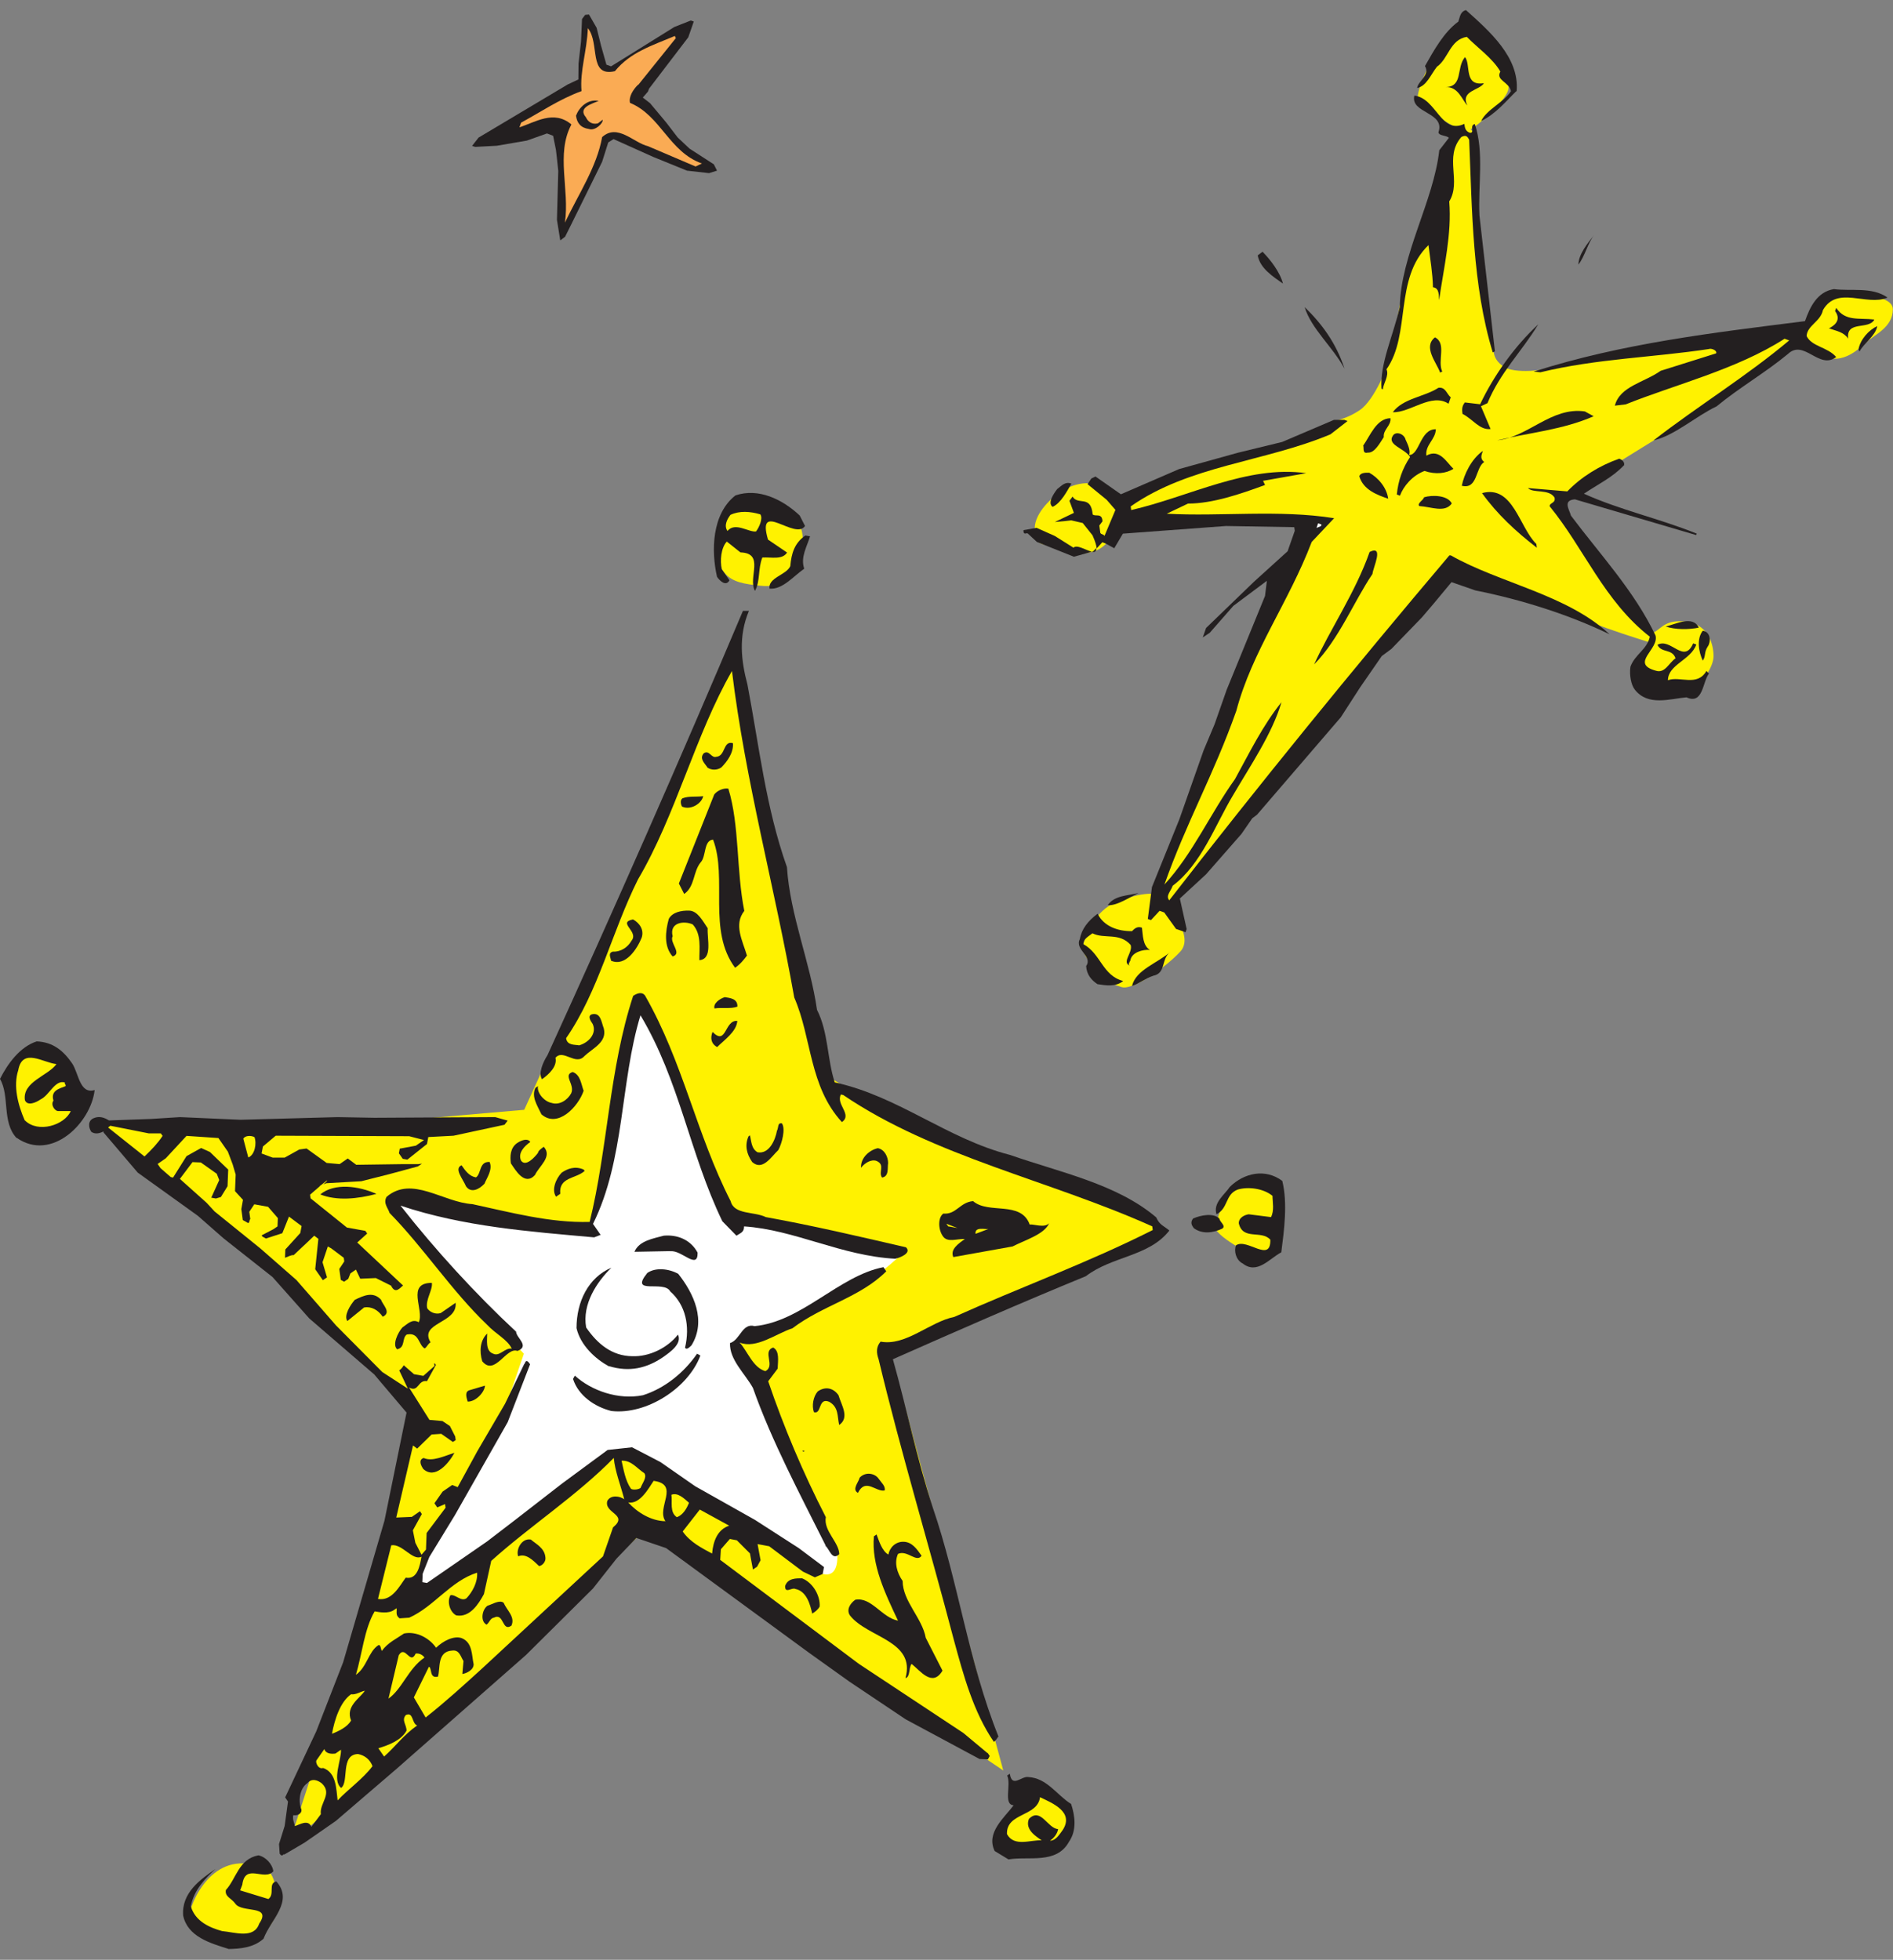
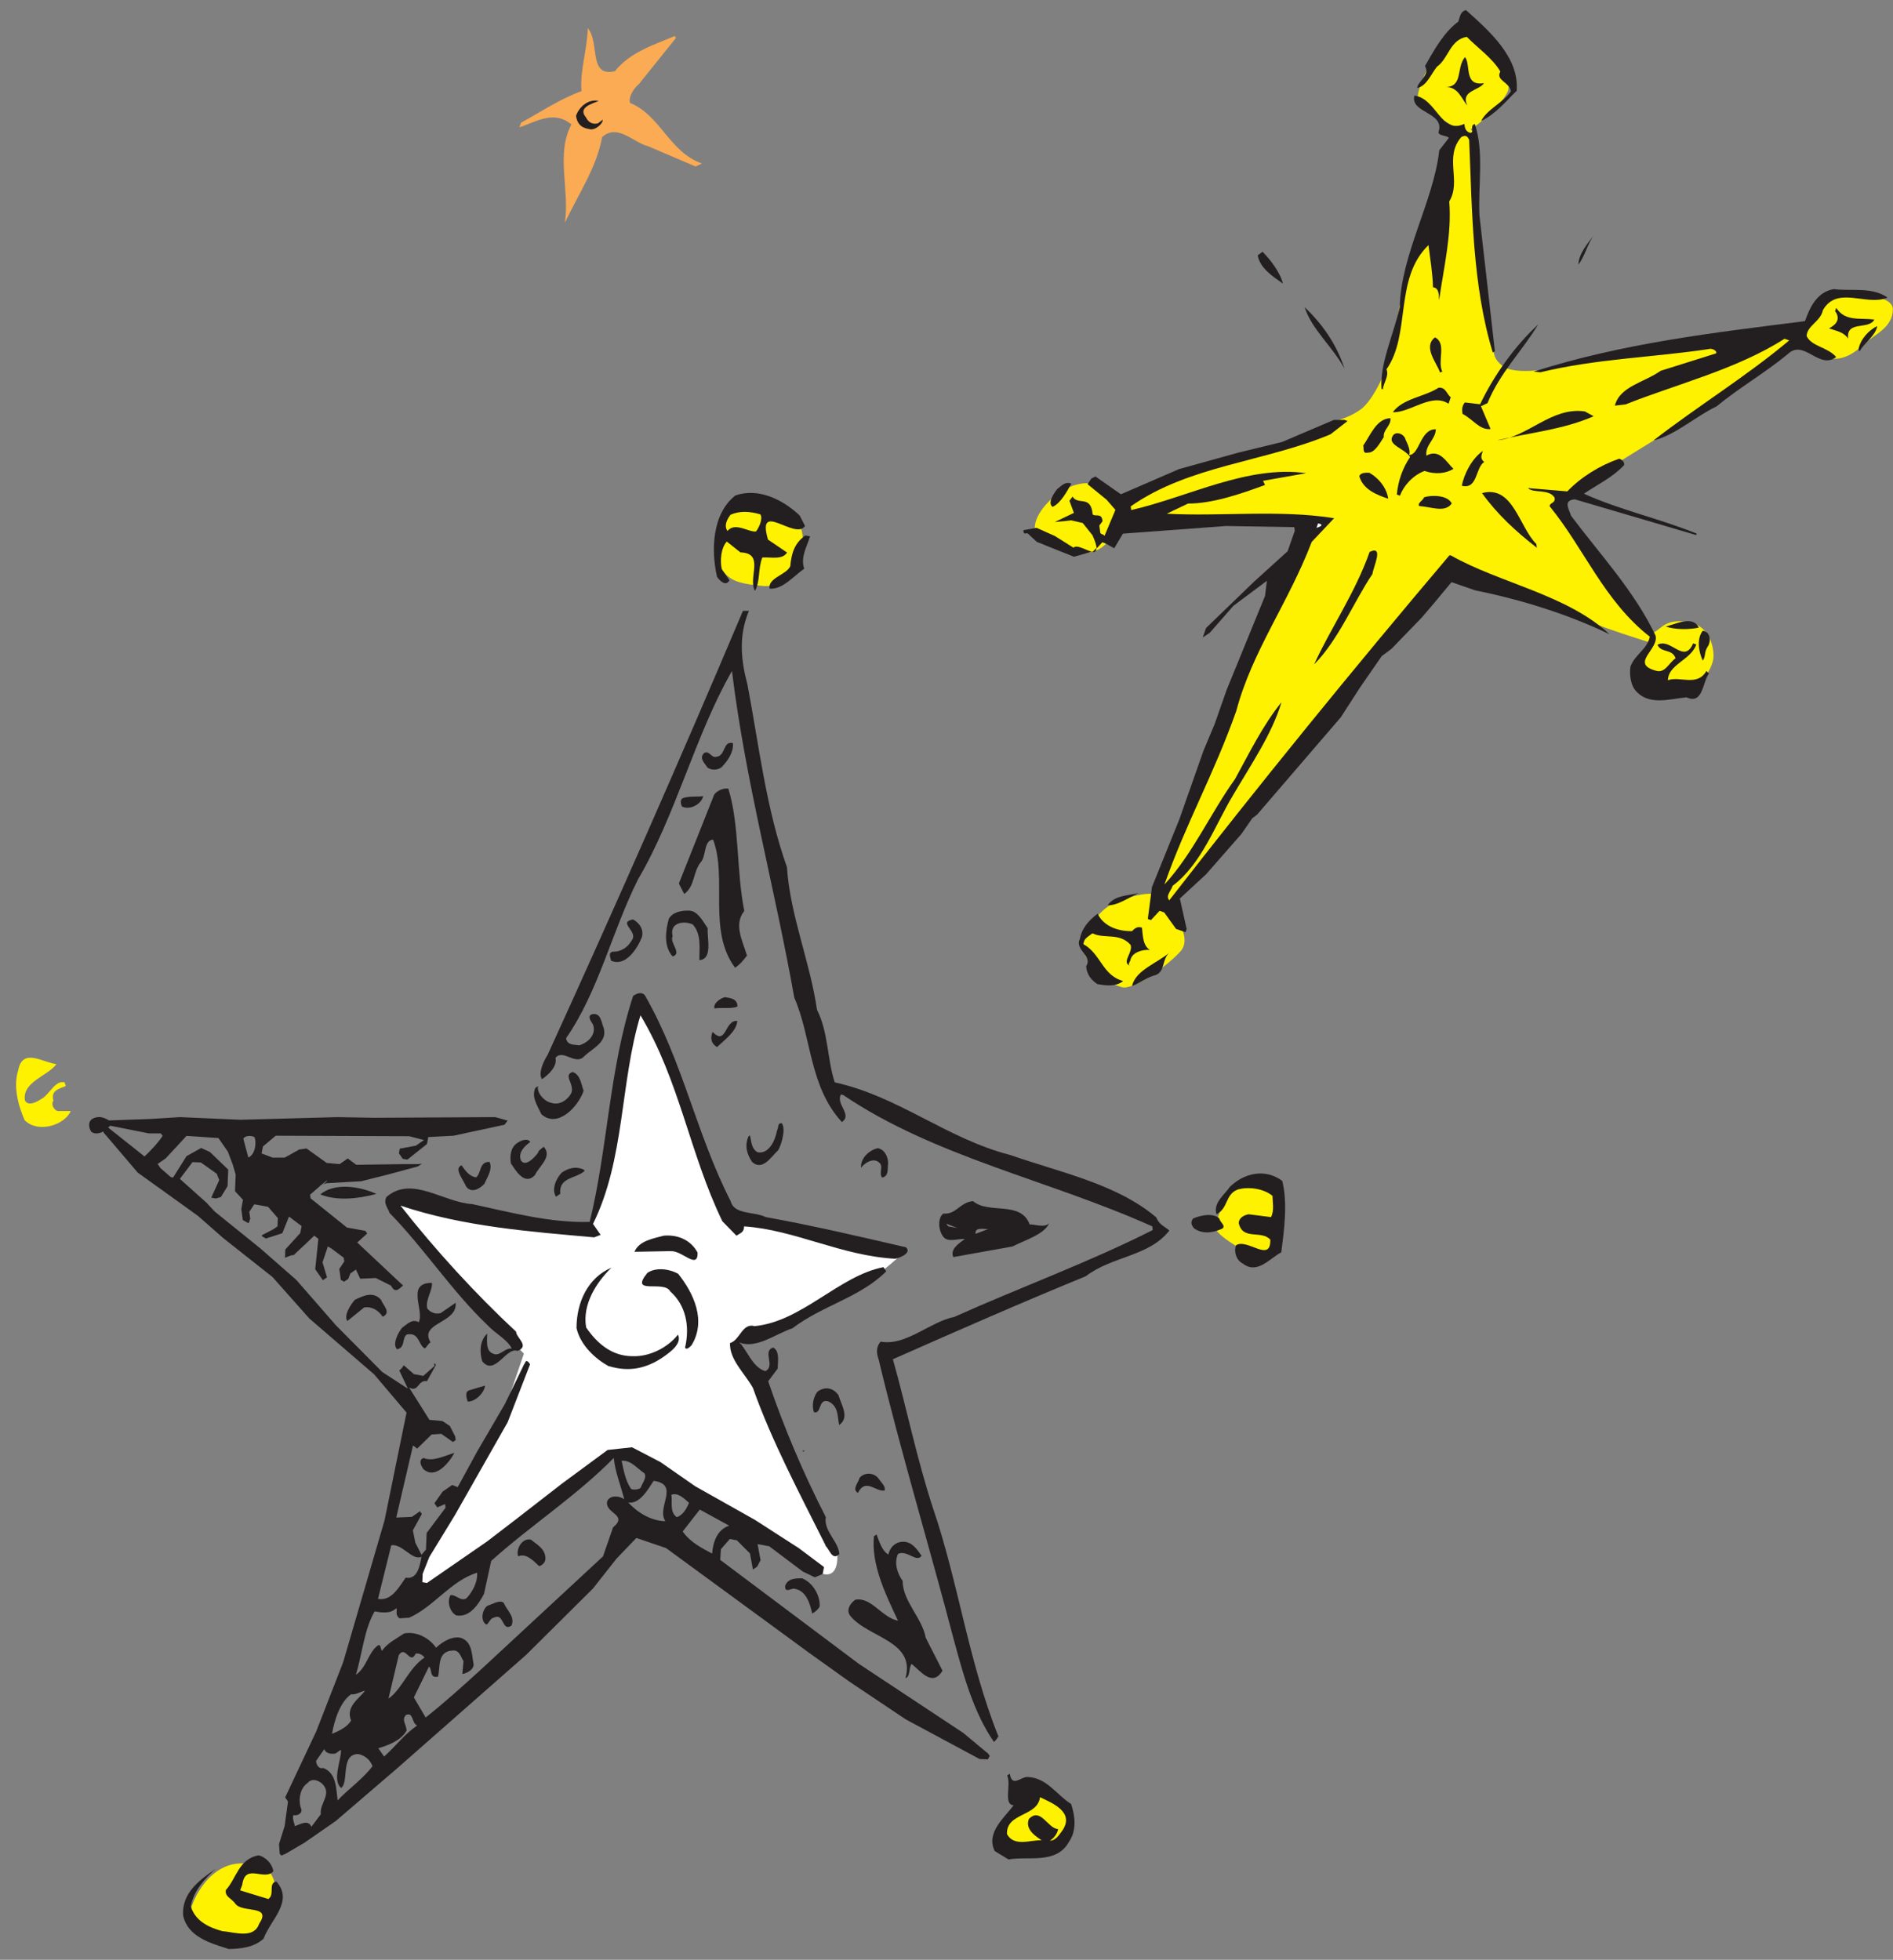
<svg xmlns="http://www.w3.org/2000/svg" width="114" height="118" viewBox="0 0 114 118" fill="none">
  <rect x="0" y="0" width="114" height="118" fill="#808080" stroke="none" />
  <g clip-path="url(#clip0_2_17701)">
    <path d="M45.988 29.938C45.988 29.938 48.078 30.927 48.298 32.028C48.518 33.127 47.968 34.447 47.308 34.898C46.648 35.337 46.318 35.337 45.438 35.227C44.558 35.117 43.908 34.968 43.468 34.267C43.018 33.568 43.128 32.688 43.238 32.138C43.348 31.587 43.898 29.938 45.998 29.938H45.988Z" fill="#FFF200" />
    <path d="M12.38 116.337C12.38 116.337 11.5 116.117 11.39 115.567C11.28 115.017 12.49 111.707 15.14 112.257C15.9 112.417 16.68 112.367 16.68 114.797C16.68 115.597 15.91 116.557 15.36 116.667C14.81 116.777 12.83 116.667 12.38 116.337Z" fill="#FFF200" />
    <path d="M73.21 73.802C73.21 73.802 73.871 70.932 75.081 71.162C76.29 71.382 77.171 71.822 77.171 71.822C77.171 71.822 77.371 74.862 76.841 75.022C76.311 75.172 75.63 75.682 75.63 75.682C75.63 75.682 72.981 74.362 73.201 73.812L73.21 73.802Z" fill="#FFF200" />
-     <path d="M31.569 66.822L44.199 39.172L49.839 64.782L51.709 65.972L55.639 68.022L67.929 72.632L69.979 73.992L53.589 81.332L60.419 106.602L38.909 92.092L25.769 103.872L17.399 111.042L22.179 96.362L24.909 85.262L16.719 76.552L5.789 67.682L17.739 68.022L31.569 66.822Z" fill="#FFF200" />
    <path d="M36.289 71.487C36.509 70.608 36.839 67.627 36.949 67.297C37.059 66.968 37.169 63.987 37.499 63.328C37.829 62.667 38.489 60.688 38.489 60.688C38.489 60.688 40.249 62.998 40.579 63.998C40.909 64.987 41.899 68.297 42.009 68.847C42.119 69.397 44.219 73.368 44.219 73.368C44.219 73.368 46.419 73.808 47.089 73.918C47.749 74.028 52.709 75.347 53.589 75.347H54.469C54.469 75.347 53.039 76.778 52.159 77.108C51.279 77.438 47.309 79.757 46.759 79.868C46.209 79.978 45.109 80.418 45.109 80.418L44.339 81.078C44.339 81.078 45.669 83.347 45.989 84.157C46.429 85.257 50.399 93.308 50.399 93.308C50.399 93.308 50.729 95.397 49.189 94.627C48.769 94.418 47.539 93.088 46.429 92.537C45.329 91.987 42.019 90.218 41.579 89.778C41.139 89.338 38.929 88.237 38.379 87.797C37.829 87.358 37.279 87.578 36.839 87.688C36.399 87.797 34.529 89.228 33.529 89.998C32.539 90.767 26.259 95.507 26.259 95.507L24.719 96.168L26.259 91.978L30.119 85.698L31.549 81.507C31.549 81.507 31.219 81.177 30.889 80.737C30.559 80.297 26.919 76.438 26.589 76.108C26.259 75.778 23.609 72.698 23.609 72.698L24.049 72.147C24.049 72.147 26.799 72.368 27.249 72.808C27.689 73.248 29.009 73.028 29.559 73.248C30.109 73.468 32.649 73.688 33.859 73.797C35.069 73.907 35.399 73.907 35.399 73.907L36.279 71.487H36.289Z" fill="white" />
    <path d="M17.663 75.562L17.523 75.692C17.523 75.692 17.643 75.603 17.663 75.562Z" fill="#231F20" />
    <path d="M19.25 71.348C19.25 71.348 19.35 71.338 19.45 71.258L19.29 71.318C19.29 71.318 19.26 71.338 19.25 71.348Z" fill="#231F20" />
    <path d="M59.894 111.437C59.374 110.337 60.474 109.457 61.044 108.697C60.404 108.657 60.914 107.457 60.654 106.907L60.814 106.797C60.944 107.677 61.514 106.927 61.924 106.997C63.064 107.057 63.664 108.107 64.504 108.617C64.734 109.307 64.864 110.197 64.374 110.897C63.624 112.267 61.924 111.747 60.734 111.957L59.894 111.447V111.437Z" fill="#231F20" />
    <path d="M59.861 104.891C58.611 103.081 58.011 100.821 57.451 98.771C55.971 93.111 54.261 87.481 52.911 81.841C52.771 81.451 52.761 81.091 53.031 80.781C54.561 81.061 55.981 79.591 57.471 79.291C61.461 77.501 65.541 76.021 69.421 74.061L69.391 73.841C63.211 71.061 56.281 69.661 50.781 65.931L50.641 65.901C50.321 66.491 51.351 67.111 50.701 67.561C48.721 65.401 48.891 62.491 47.831 60.061C46.661 53.451 44.881 47.021 44.081 40.401C41.871 44.241 40.711 49.061 38.421 52.951C36.841 56.111 36.041 59.701 34.091 62.511C34.151 62.951 34.601 62.891 34.881 62.941C35.491 62.761 35.951 62.201 35.691 61.651C35.581 61.491 35.351 61.161 35.651 61.071C36.181 60.951 36.211 61.531 36.361 61.921C36.571 62.751 35.711 63.101 35.201 63.581C34.661 64.201 33.921 63.131 33.451 63.691C33.571 64.211 33.051 64.691 32.641 64.981C32.411 64.651 32.681 63.981 32.971 63.531C37.031 54.641 40.961 45.721 44.741 36.781H45.101C44.461 38.311 44.631 39.781 45.011 41.211C45.711 44.861 46.111 48.601 47.391 52.211C47.581 55.121 48.791 57.931 49.201 60.801C49.891 62.151 49.811 63.791 50.271 65.171C54.141 66.021 56.991 68.551 60.831 69.541C63.871 70.601 67.271 71.291 69.631 73.301C69.831 73.771 70.111 73.821 70.421 74.091C69.201 75.661 66.981 75.621 65.391 76.841C61.511 78.431 57.681 80.111 53.771 81.841C54.601 84.791 55.201 87.781 56.171 90.761C57.721 95.281 58.301 99.991 60.131 104.561C60.051 104.621 60.021 104.761 59.861 104.871V104.891Z" fill="#231F20" />
    <path d="M54.899 100.181C54.709 100.431 54.829 100.961 54.529 101.041C55.159 98.781 52.239 98.611 51.189 97.271C50.959 96.941 51.179 96.551 51.509 96.321C52.479 96.141 53.109 97.401 54.079 97.581C53.299 95.931 52.469 94.201 52.629 92.501L52.789 92.391C52.939 92.781 53.109 93.381 53.499 93.601C53.579 93.181 53.929 92.811 54.429 92.831C54.929 92.851 55.209 93.261 55.499 93.671C55.199 94.121 54.629 93.301 54.079 93.561C53.839 94.091 54.019 94.701 54.359 95.191C54.359 96.411 55.539 97.421 55.749 98.611L56.759 100.591C56.139 101.631 55.399 100.561 54.889 100.181H54.899Z" fill="#231F20" />
    <path d="M48.912 97.151C48.792 96.621 48.582 95.801 47.892 95.671C47.692 95.561 47.262 95.991 47.282 95.491C47.442 95.021 47.942 95.031 48.302 95.031C48.972 95.301 49.402 96.091 49.362 96.731C49.252 96.931 49.092 97.041 48.922 97.151H48.912Z" fill="#231F20" />
    <path d="M74.812 76.063C74.422 75.843 74.302 75.323 74.432 74.983C75.092 74.523 76.532 76.083 76.502 74.643C75.962 74.043 74.842 74.703 74.602 73.653C74.602 73.293 74.982 73.143 75.202 73.113L76.542 73.283C76.752 72.893 76.632 72.363 76.632 72.003C76.072 71.543 75.152 71.443 74.542 71.623C73.772 71.913 73.982 72.743 73.262 73.113C73.032 72.423 73.772 71.913 74.062 71.463C74.932 70.613 76.202 70.343 77.222 71.103C77.552 72.453 77.332 74.073 77.162 75.403C76.452 75.773 75.692 76.783 74.812 76.053V76.063Z" fill="#231F20" />
    <path d="M49.722 93.057C48.142 89.897 46.482 86.787 45.342 83.567C44.852 82.687 43.922 81.867 43.962 80.867C44.572 80.687 44.692 79.637 45.442 79.847C48.292 79.577 50.522 76.817 53.202 76.297L53.372 76.547C51.792 78.127 49.552 78.587 47.722 79.977C46.732 80.297 45.552 81.237 44.542 80.837C45.022 81.357 45.342 82.347 46.092 82.557C46.722 82.237 45.882 81.367 46.562 81.137C46.952 81.347 46.852 81.907 46.832 82.407L46.262 83.167C47.202 85.927 48.352 88.657 49.732 91.347C49.582 92.177 50.532 92.857 50.542 93.577C50.102 93.997 49.952 93.257 49.702 93.067L49.722 93.057Z" fill="#231F20" />
    <path d="M13.751 117.341C12.661 117.001 11.301 116.611 11.031 115.341C10.921 113.961 12.071 113.161 12.981 112.531C12.381 113.071 11.671 113.801 11.491 114.781C11.761 115.691 12.621 116.061 13.371 116.271C14.151 116.341 15.291 116.761 15.611 115.821C16.391 114.671 14.571 115.201 14.171 114.621C13.941 114.291 13.531 114.211 13.601 113.801C14.231 113.121 14.371 111.931 15.561 111.711C15.981 111.791 16.401 112.221 16.461 112.671C15.921 113.291 14.761 112.141 14.591 113.481L14.461 113.821L16.161 114.341C16.571 114.051 16.121 113.401 16.641 113.281C17.711 114.481 16.291 115.591 15.871 116.731C15.271 117.271 14.471 117.341 13.741 117.351L13.751 117.341Z" fill="#231F20" />
    <path d="M51.67 89.89C51.28 89.68 51.71 89.25 51.77 88.97C52.12 88.6 52.68 88.7 52.91 89.03C53.08 89.28 53.33 89.47 53.28 89.74C52.76 89.86 52.13 88.96 51.67 89.88V89.89Z" fill="#231F20" />
    <path d="M71.89 73.946C71.78 73.786 71.66 73.616 71.85 73.366C72.32 73.166 73.06 73.016 73.43 73.366C73.46 73.586 73.85 73.806 73.61 73.976C73.06 74.236 72.4 74.326 71.89 73.946Z" fill="#231F20" />
    <path d="M48.32 87.336L48.46 87.356L48.38 87.416L48.32 87.336Z" fill="#231F20" />
    <path d="M50.536 85.799C50.416 85.269 50.516 84.719 49.926 84.398C49.256 84.129 49.496 85.178 49.016 85.028C48.876 84.638 48.976 84.088 49.246 83.778C49.736 83.439 50.216 83.599 50.496 84.008C50.676 84.618 51.186 85.359 50.526 85.808L50.536 85.799Z" fill="#231F20" />
    <path d="M29.739 97.402C29.519 97.432 29.469 97.712 29.299 97.822C28.909 97.612 29.029 96.912 29.359 96.682C29.659 96.592 30.079 96.312 30.329 96.502C30.529 96.972 31.039 97.352 30.799 97.882C30.219 98.282 30.369 97.082 29.739 97.402Z" fill="#231F20" />
    <path d="M31.207 93.707C31.057 93.317 31.407 92.597 31.967 92.697C32.277 92.967 32.807 93.207 32.847 93.787C32.877 94.007 32.687 94.257 32.467 94.297C32.097 93.947 31.677 93.507 31.207 93.707Z" fill="#231F20" />
    <path d="M53.941 75.792C50.66 75.622 47.861 74.042 44.81 73.842C44.81 74.202 44.6 74.232 44.35 74.402L43.501 73.532C41.52 69.432 40.941 65.092 38.571 61.132C37.34 65.152 37.641 69.802 35.711 73.692L36.17 74.352L35.781 74.502C31.89 74.152 27.921 73.862 24.12 72.592C26.221 75.272 28.68 77.952 31.081 80.182C31.081 80.542 31.93 81.052 31.16 81.342C30.491 81.072 29.8 82.892 29.041 81.962C28.86 81.352 28.91 80.712 29.34 80.292C29.34 80.652 29.221 81.342 29.691 81.502C30.081 81.712 30.401 81.132 30.82 81.202C30.561 80.652 29.831 80.302 29.351 79.782C27.21 77.742 25.52 75.132 23.46 73.032C23.37 72.732 23.061 72.452 23.28 72.062C24.811 70.762 26.671 72.392 28.451 72.502C30.73 72.992 33.13 73.642 35.511 73.572C36.6 69.172 36.681 64.372 38.13 59.962C38.38 59.792 38.681 59.702 38.85 59.952C41.141 63.962 41.931 68.272 44.001 72.322C44.211 73.152 45.401 72.932 46.12 73.282C49.041 73.812 51.8 74.462 54.56 75.102C54.931 75.452 54.16 75.742 53.931 75.782L53.941 75.792Z" fill="#231F20" />
-     <path d="M36.818 84.958C35.788 84.698 34.828 84.018 34.508 83.028L34.618 82.828C35.608 83.728 37.228 84.308 38.718 84.008C40.018 83.598 41.188 82.658 41.978 81.508L42.178 81.618C41.458 83.568 38.938 85.198 36.828 84.958H36.818Z" fill="#231F20" />
    <path d="M41.252 81.156C41.562 79.846 41.292 78.576 40.362 77.756C39.992 77.046 37.872 78.016 38.982 76.646C39.472 76.306 40.252 76.376 40.842 76.696C41.782 77.876 42.552 79.526 41.642 81.006C41.562 81.066 41.372 81.316 41.252 81.146V81.156Z" fill="#231F20" />
    <path d="M36.669 82.268C35.879 81.838 34.959 81.018 34.719 79.968C34.719 78.388 35.419 76.928 36.819 76.328C35.949 77.178 35.049 78.518 35.299 79.928C35.979 80.918 36.859 81.648 38.079 81.658C39.079 81.698 40.179 81.178 40.829 80.358C41.089 80.908 40.349 81.418 39.939 81.708C38.949 82.388 37.899 82.628 36.679 82.258L36.669 82.268Z" fill="#231F20" />
    <path d="M53.114 70.893C52.884 70.563 53.324 70.143 52.794 69.903C52.454 69.773 52.044 70.053 51.854 70.313C51.814 69.733 52.334 69.253 52.864 69.133C53.284 69.213 53.484 69.673 53.484 70.033C53.434 70.313 53.554 70.833 53.114 70.903V70.893Z" fill="#231F20" />
    <path d="M25.477 88.427C25.307 88.177 25.217 87.877 25.517 87.787C26.047 88.027 26.767 87.657 27.367 87.477C27.047 88.067 26.207 89.137 25.467 88.427H25.477Z" fill="#231F20" />
    <path d="M40.371 75.331L38.211 75.371C38.481 74.701 39.361 74.571 39.971 74.401C40.771 74.331 41.581 74.621 42.011 75.421C42.031 76.501 41.041 75.241 40.371 75.341V75.331Z" fill="#231F20" />
    <path d="M28.163 84.39C28.073 84.09 27.983 83.78 28.294 83.7L29.203 83.43C29.203 83.79 28.663 84.41 28.163 84.39Z" fill="#231F20" />
    <path d="M25.223 85.93L25.173 86.21L25.133 85.99L25.223 85.93Z" fill="white" />
    <path d="M45.299 69.968C44.959 69.478 44.839 68.948 45.079 68.418L45.159 68.358C45.249 68.658 45.229 69.158 45.619 69.378C46.319 69.508 46.689 68.638 46.789 68.088C46.899 67.888 46.809 67.588 47.089 67.638C47.319 67.968 47.089 68.858 46.869 69.248C46.429 69.668 45.919 70.518 45.299 69.968Z" fill="#231F20" />
    <path d="M24.508 80.342C24.178 80.572 24.438 81.122 23.918 81.242C23.608 80.972 23.958 80.242 24.228 79.932C24.558 79.702 24.828 79.392 25.218 79.612C25.568 78.882 24.428 77.242 26.008 77.242C26.068 77.682 25.608 78.252 25.728 78.772C25.898 79.022 26.238 79.152 26.538 79.062L27.438 78.442C27.568 79.692 25.208 79.622 25.928 80.822C25.758 80.932 25.738 81.072 25.578 81.192C25.188 80.982 25.258 80.202 24.508 80.352V80.342Z" fill="#231F20" />
    <path d="M33.49 72.061C33.2 71.651 33.47 70.981 33.82 70.611C34.15 70.381 34.62 70.181 35.15 70.421L35.21 70.501C34.69 70.981 33.64 70.861 33.74 71.881L33.49 72.051V72.061Z" fill="#231F20" />
    <path d="M21.929 78.721L20.919 79.541C20.689 79.211 21.099 78.571 21.369 78.261C21.919 78.001 22.469 77.741 22.949 78.261C23.039 78.561 23.599 79.031 23.049 79.281C22.769 78.871 22.369 78.651 21.929 78.721Z" fill="#231F20" />
    <path d="M30.767 70.058C30.707 69.618 30.727 69.118 31.137 68.828C31.387 68.658 31.767 68.508 31.937 68.758C31.607 68.988 31.167 69.408 31.377 69.878C31.657 70.288 32.207 69.668 32.397 69.418C32.417 69.278 32.587 69.168 32.747 69.048C33.287 69.648 32.457 70.218 32.217 70.748C31.597 71.428 31.047 70.458 30.767 70.048V70.058Z" fill="#231F20" />
    <path d="M43.181 63.041C42.791 62.821 42.781 62.461 42.911 62.131C43.761 63.001 43.621 61.401 44.401 61.471C44.361 62.111 43.611 62.621 43.181 63.051V63.041Z" fill="#231F20" />
    <path d="M28.066 71.433C27.866 70.963 27.326 70.362 27.796 70.162C28.026 70.493 28.256 70.823 28.666 70.892C28.996 70.662 28.846 69.922 29.486 69.963C29.686 70.433 29.306 70.933 29.176 71.272C28.826 71.642 28.356 71.843 28.066 71.433Z" fill="#231F20" />
    <path d="M43.028 60.719C42.938 60.419 43.348 60.129 43.648 60.039C43.928 60.089 44.428 60.109 44.408 60.609C44.018 60.759 43.468 60.649 43.028 60.719Z" fill="#231F20" />
    <path d="M32.598 67.077C32.338 66.527 31.998 66.037 32.238 65.507L32.398 65.397C32.318 65.817 32.798 66.337 33.218 66.407C33.688 66.567 34.188 66.227 34.398 65.827C34.638 65.297 33.878 64.727 34.488 64.547C34.958 64.707 34.998 65.287 35.148 65.677C34.828 66.627 33.578 67.977 32.588 67.077H32.598Z" fill="#231F20" />
    <path d="M44.273 58.276C42.593 56.026 43.823 52.876 42.943 50.556C42.363 50.596 42.543 51.566 42.193 51.926C41.733 52.486 41.853 53.376 41.203 53.826L40.883 53.196L43.013 47.836C43.203 47.586 43.593 47.436 43.863 47.486C44.543 49.696 44.333 52.386 44.823 54.846C44.173 55.666 44.713 56.626 44.983 57.536C44.793 57.786 44.603 58.036 44.273 58.266V58.276Z" fill="#231F20" />
    <path d="M19.289 71.917C20.139 71.207 21.609 71.407 22.669 71.887C21.539 72.187 20.289 72.317 19.289 71.917Z" fill="#231F20" />
    <path d="M42.118 57.82C42.108 57.1 42.258 56.26 41.718 55.66C41.188 55.42 40.298 55.54 40.508 56.37C40.298 56.76 41.108 57.41 40.508 57.59C39.968 56.99 40.068 56.07 40.278 55.32C40.498 54.93 41.018 54.81 41.518 54.83C42.018 54.85 42.338 55.48 42.618 55.89C42.578 56.53 42.928 57.74 42.128 57.81L42.118 57.82Z" fill="#231F20" />
    <path d="M36.802 57.859C36.772 57.639 36.602 57.389 36.902 57.299C37.402 57.319 37.812 57.029 38.032 56.639C38.492 56.079 37.152 55.549 38.122 55.359C38.512 55.569 38.802 55.989 38.642 56.459C38.372 57.129 37.672 58.219 36.812 57.849L36.802 57.859Z" fill="#231F20" />
    <path d="M41.078 48.568C41.018 48.487 40.928 48.188 41.098 48.068C41.488 47.917 41.898 47.998 42.348 47.938C42.268 48.358 41.618 48.807 41.078 48.568Z" fill="#231F20" />
    <path d="M42.59 46.189C42.42 45.939 42.11 45.669 42.38 45.359C42.71 45.129 42.83 45.659 43.13 45.569C43.71 45.529 43.53 44.569 44.14 44.749C44.18 45.329 43.8 45.839 43.44 46.209C43.19 46.379 42.83 46.389 42.58 46.199L42.59 46.189Z" fill="#231F20" />
-     <path d="M1 68.523C0.1 67.563 0.6 66.003 0 64.963C0.46 64.043 1.21 63.023 2.21 62.703C3.21 62.743 3.83 63.283 4.34 64.023C4.74 64.603 4.79 65.903 5.7 65.633C5.48 67.603 3.11 69.973 1.01 68.513L1 68.523Z" fill="#231F20" />
    <path d="M63.232 110.831C63.482 110.661 63.672 110.411 63.722 110.131C63.082 110.091 62.672 108.791 61.962 109.521C61.692 110.191 62.482 110.621 62.732 110.811C62.092 110.761 61.072 111.231 60.642 110.431C60.592 109.131 62.482 109.401 62.632 108.211C63.362 108.561 64.702 109.091 64.002 110.181C63.812 110.431 63.602 110.821 63.232 110.831Z" fill="#FFF200" />
    <path d="M1.489 67.459C1.079 66.519 0.789 65.389 1.099 64.439C1.349 63.049 2.619 63.999 3.399 64.069C2.909 64.769 1.339 65.129 1.499 66.239C1.649 66.629 2.199 66.369 2.439 66.199C2.989 65.939 3.309 64.989 3.919 65.179C3.839 65.239 3.979 65.259 3.949 65.399C3.559 65.549 3.039 65.669 3.219 66.269C3.029 66.519 3.309 66.929 3.539 66.899H4.259C3.889 67.749 2.289 68.249 1.499 67.459H1.489Z" fill="#FFF200" />
    <path d="M46.342 35.442C46.242 34.782 47.352 34.622 47.592 34.092C47.662 33.312 47.842 32.702 48.502 32.242L48.782 32.292C48.602 32.902 48.192 33.552 48.432 34.242C47.772 34.702 47.122 35.512 46.342 35.442Z" fill="#231F20" />
    <path d="M45.46 35.569C45.03 34.77 46.08 33.309 44.59 33.26L43.77 32.609C43.42 32.98 43.35 33.76 43.47 34.279L43.93 34.94C43.72 35.33 43.35 34.98 43.18 34.73C42.82 33.15 42.87 30.939 44.29 29.829C45.67 29.36 47.12 30.059 48.16 31.04L48.48 31.669C47.89 32.569 45.54 30.059 46.25 32.489L47.4 33.27C47.1 33.719 46.49 33.539 45.91 33.569C45.64 34.239 45.79 34.989 45.47 35.569H45.46Z" fill="#231F20" />
    <path d="M43.809 31.97C43.579 31.64 43.799 31.25 43.989 31C44.539 30.74 45.179 30.79 45.789 30.97C45.959 31.22 45.719 31.75 45.529 32C45.089 32.06 44.269 31.41 43.809 31.97Z" fill="#FFF200" />
    <path d="M59.453 105.542L58.013 104.342L51.723 100.182L43.373 93.922L43.413 93.282L43.953 92.662L44.373 92.742L45.163 93.532L45.343 94.502L45.593 94.332L45.803 93.942L45.623 92.972L45.903 93.022L46.323 93.102L48.343 94.622L49.073 94.972L49.543 94.772L49.623 94.352L48.103 93.212L45.463 91.512L41.873 89.492L39.773 88.032L38.063 87.142L36.593 87.302L33.853 89.322L31.003 91.532L29.333 92.812L25.713 95.312L25.433 95.262L25.453 94.762L25.853 93.752L27.393 91.232L30.573 85.632L31.923 82.142C31.643 81.732 31.643 82.092 31.563 82.142L30.413 84.522L28.743 87.382L27.563 89.542L27.233 89.412L26.653 89.812L26.163 90.512L26.333 90.762L26.803 90.562L26.833 90.782L25.693 92.302L25.653 93.302L25.383 93.612L25.013 92.892L24.863 92.142L25.403 91.162L25.293 90.992L24.803 91.332L23.863 91.372L24.873 87.032L25.123 87.222L25.993 86.372L26.573 86.332L27.273 86.822L27.443 86.712L27.413 86.492L27.093 85.862L26.643 85.562L25.863 85.492L24.633 83.542C25.223 83.862 25.153 83.062 25.713 83.162L26.253 82.182C26.083 81.932 26.173 82.242 26.173 82.242L25.493 82.842L24.933 82.742L24.313 82.202C24.24 82.335 24.15 82.438 24.043 82.512L24.563 83.612L23.023 82.612L20.233 79.802L17.853 77.072L15.683 75.172L12.923 72.942L12.443 72.422L10.833 70.982L11.593 69.972L12.093 69.992L13.053 70.672L13.203 71.052L12.723 72.112L13.003 72.162L13.303 72.072L13.703 71.422L13.743 70.422L12.643 69.362L12.113 69.122L11.233 69.612L10.423 70.902L10.283 70.872L9.663 70.332L9.493 70.082L9.983 69.742L11.233 68.392L13.153 68.522L13.723 69.342L14.013 70.112L14.193 70.722L14.153 71.722L14.633 72.242L14.533 72.802L14.623 73.462L14.823 73.572C15.073 73.762 14.983 73.462 15.073 73.402L15.013 72.962L15.313 72.512L16.143 72.662L16.733 73.342L16.713 73.842L16.463 74.012L15.753 74.382L15.813 74.462L16.013 74.572L17.003 74.252L17.403 73.252L18.163 73.822L18.083 74.242L17.183 75.232L17.163 75.732C17.613 75.542 17.693 75.542 17.663 75.592L18.483 74.822L18.923 74.402L19.173 74.592L18.983 76.422L19.443 77.082L19.693 76.912L19.423 76.002L19.743 75.052L19.943 75.162L20.703 75.732L20.733 75.952L20.433 76.402L20.523 77.062L20.723 77.172L20.973 77.002L21.103 76.672L21.433 76.442L21.693 76.992L22.633 76.952L23.553 77.412C23.813 77.962 24.113 77.512 24.273 77.402L21.513 74.812L22.113 74.272L22.003 74.112L20.893 73.912L18.703 72.152L18.673 71.932C18.933 71.712 19.123 71.542 19.273 71.412C19.273 71.412 19.273 71.412 19.273 71.392L19.313 71.372C19.933 70.852 19.693 71.132 19.473 71.312L19.653 71.242L21.763 71.122L22.593 70.912L23.423 70.702L25.163 70.232L25.413 70.062L25.193 70.092H24.333L21.453 70.132L20.943 69.752L20.453 70.092L19.673 70.022L18.463 69.152L18.023 69.212L17.143 69.702H16.423L15.753 69.452L15.833 69.032L16.603 68.382L24.643 68.412L25.533 68.642L25.043 68.982L24.073 69.162L24.023 69.442L24.253 69.772L24.533 69.822L25.713 68.882L25.793 68.462L27.313 68.382L30.383 67.722L30.573 67.472L29.823 67.262L22.553 67.302L20.333 67.262L14.483 67.422L10.843 67.262L9.093 67.372L6.563 67.462C6.293 67.292 5.983 67.182 5.653 67.322C5.263 67.472 5.333 67.912 5.503 68.152C5.733 68.302 5.983 68.252 6.233 68.122V68.182L8.293 70.602L11.913 73.202L13.463 74.562L16.413 76.892L18.623 79.382L22.533 82.752L24.483 85.052L23.153 91.562L20.663 100.092L19.043 104.252L17.173 108.222L17.343 108.472L17.143 109.942L16.803 111.032L16.843 111.612C17.013 111.862 17.063 111.582 17.123 111.662L18.333 110.952L20.223 109.642L23.883 106.502L31.673 99.652L35.713 95.642L37.123 93.852L38.323 92.602L40.113 93.212L48.733 99.522L51.153 101.252L54.543 103.522L58.993 105.912L59.493 105.932L59.603 105.732L59.493 105.562L59.453 105.542ZM15.323 68.462C15.473 68.852 15.343 69.542 14.953 69.692L14.653 68.562C14.763 68.362 15.123 68.362 15.313 68.462H15.323ZM6.513 67.882C6.513 67.882 6.603 67.822 6.643 67.782L8.963 68.242H9.683L9.793 68.392C9.493 68.842 9.143 69.212 8.703 69.632L6.503 67.882H6.513ZM38.803 88.702C38.973 88.952 38.703 89.262 38.573 89.592C38.413 89.712 38.053 89.712 37.993 89.632C37.653 89.142 37.553 88.472 37.433 87.952C38.013 87.912 38.353 88.412 38.803 88.702ZM23.573 93.042C24.233 92.942 24.833 93.992 25.383 93.732C25.283 94.292 25.133 95.122 24.433 94.992C24.053 95.502 23.603 96.422 22.763 96.272L23.563 93.042H23.573ZM21.143 102.012C21.423 102.062 21.753 101.832 21.973 101.802C21.673 102.252 20.793 102.742 21.143 103.592C20.933 103.982 20.383 104.242 19.993 104.392C20.143 103.562 20.483 102.472 21.143 102.012ZM19.323 109.232C19.133 109.482 18.943 109.742 18.753 109.992C18.553 109.522 18.053 109.862 17.753 109.952C17.723 109.732 17.603 109.562 17.663 109.292C17.943 109.342 18.193 109.172 18.153 108.952C17.953 108.482 18.023 107.702 18.513 107.362C18.783 107.052 19.123 107.182 19.373 107.372C20.053 108.002 19.223 108.572 19.323 109.232ZM20.333 108.402C20.243 107.742 20.273 106.742 19.463 106.452C19.163 106.542 19.013 106.152 19.043 106.012L19.533 105.312C19.623 105.612 19.983 105.612 20.203 105.582L20.533 105.352C20.573 105.932 19.983 107.192 20.543 107.652C21.033 107.312 20.483 105.632 21.563 105.612C21.983 105.692 22.293 105.962 22.433 106.342C21.863 107.102 20.963 107.732 20.333 108.402ZM23.123 105.752L22.783 105.262C23.393 105.082 24.163 104.792 24.483 104.202C24.483 103.842 24.163 103.572 24.443 103.262C24.913 103.062 24.783 103.762 25.123 103.892C24.303 104.462 23.813 105.162 23.133 105.762L23.123 105.752ZM23.393 102.282L24.013 99.662C24.413 99.012 24.693 100.292 25.033 99.562C25.253 99.532 25.453 99.642 25.563 99.802C24.573 100.482 24.213 101.712 23.383 102.282H23.393ZM36.923 91.952L36.313 93.712L29.053 100.442C27.933 101.462 26.813 102.482 25.633 103.412L24.923 102.202L25.833 100.352C26.033 100.462 25.843 101.072 26.373 100.952C26.533 100.482 26.293 99.432 27.233 99.382C27.673 99.322 27.743 99.762 27.913 100.012L27.843 100.792C28.063 100.762 28.533 100.562 28.523 100.202C28.403 99.682 28.473 98.902 27.803 98.632C27.333 98.472 26.693 98.792 26.263 99.212C25.863 98.632 25.083 98.202 24.333 98.352C23.843 98.692 23.373 98.892 22.993 99.402C22.933 99.322 22.933 98.962 22.763 99.072C22.183 99.472 22.093 100.382 21.433 100.842C21.803 99.612 21.943 98.062 22.563 97.022C22.843 97.072 23.393 97.172 23.723 96.942L23.883 96.832C23.913 97.052 23.803 97.252 24.063 97.442L24.643 97.402C26.133 96.742 27.133 95.192 28.733 94.692C28.773 95.272 28.443 95.862 28.093 96.232C27.763 96.462 27.423 95.972 27.123 96.052C26.913 96.442 27.083 97.052 27.473 97.262C28.303 97.412 28.823 96.572 29.143 95.982L29.583 93.982C31.903 91.892 34.753 90.042 36.963 87.782C37.033 88.582 37.383 89.442 37.593 90.272C37.343 90.082 36.783 89.982 36.573 90.372C36.363 91.122 37.863 91.182 36.933 91.952H36.923ZM40.073 91.592C39.213 91.582 38.373 91.062 37.833 90.462C38.533 90.592 39.063 89.612 39.363 89.162C40.973 89.382 39.503 90.772 40.073 91.592ZM40.763 91.352C40.313 91.052 40.503 90.442 40.433 90.002C40.823 89.852 41.183 90.212 41.493 90.482C41.363 90.812 41.143 91.212 40.763 91.352ZM41.113 92.212L42.143 90.892L43.913 91.862C43.223 92.092 42.953 92.762 42.883 93.542C42.293 93.222 41.573 92.872 41.113 92.212Z" fill="#231F20" />
    <path d="M62.01 73.73C61.48 72.27 59.53 73.13 58.6 72.32C57.8 72.39 57.59 73.14 56.81 73.07C56.48 73.3 56.49 74.02 56.78 74.43C57.06 74.84 57.61 74.58 58.11 74.6C57.7 74.89 57.21 75.23 57.41 75.69L60.98 75.05C61.69 74.68 62.91 74.32 63.18 73.65C62.91 73.96 62.24 73.69 62.02 73.73H62.01ZM57.1 73.84L56.99 73.68L57.66 73.94L57.1 73.84ZM58.75 74.29C58.69 73.85 59.3 74.03 59.52 74L58.75 74.29Z" fill="#231F20" />
    <path d="M62.36 32.157C62.09 31.217 63.04 30.217 63.73 29.707C64.52 29.127 65.89 28.727 66.67 29.607C67.46 30.487 67.36 31.567 66.96 32.257C66.57 32.947 65.8 33.647 64.11 33.137C62.42 32.627 62.54 32.847 62.34 32.157H62.36Z" fill="#FFF200" />
    <path d="M67.171 30.291C67.171 30.291 71.981 28.131 72.371 28.031C72.761 27.931 76.981 26.851 77.471 26.661C77.96 26.461 80.02 25.781 80.32 25.481C80.611 25.191 81.01 25.281 81.891 24.691C82.77 24.101 83.66 21.941 83.751 21.261C83.85 20.571 84.441 17.821 84.54 17.041C84.641 16.251 86.01 13.511 86.21 12.721C86.41 11.931 87.091 9.091 87.29 8.501C87.49 7.911 88.18 7.461 88.18 7.461C88.18 7.461 88.96 7.911 88.96 8.701C88.96 9.491 88.861 12.631 88.96 13.221C89.061 13.811 89.35 16.071 89.35 16.951C89.35 17.831 89.65 20.591 89.841 20.881C90.031 21.171 89.841 21.571 90.531 22.061C91.221 22.551 93.081 22.261 93.57 22.161C94.061 22.061 99.07 21.281 99.85 20.981C100.641 20.691 107.111 20.001 107.801 19.901C108.491 19.801 108.391 20.491 108.391 20.491C108.391 20.491 104.961 23.141 104.561 23.431C104.171 23.721 97.891 27.551 97.301 27.941C96.711 28.331 94.451 29.611 94.161 29.801C93.871 30.001 93.871 30.491 94.061 30.981C94.26 31.471 99.361 37.951 99.361 37.951L99.811 38.821C99.811 38.821 95.63 37.561 95.04 37.071C94.451 36.581 93.27 36.281 92.781 35.891C92.29 35.501 89.15 34.811 88.361 34.421C87.57 34.031 87.281 34.321 87.281 34.321C87.281 34.321 85.811 35.991 85.32 36.381C84.831 36.771 82.21 40.181 80.9 41.481C79.43 42.951 75.311 49.231 74.621 49.721C73.931 50.211 70.501 54.631 70.501 54.631L69.71 53.651C69.71 53.651 69.811 52.771 70.001 52.371C70.201 51.981 72.16 46.971 72.26 46.581C72.361 46.191 76.581 35.981 76.871 35.101C77.161 34.221 78.54 31.761 78.54 31.761L78.15 31.271L68.04 31.561C68.04 31.561 66.671 31.071 67.161 30.281L67.171 30.291Z" fill="#FFF200" />
    <path d="M70.115 54.138C70.505 54.728 71.885 56.398 71.095 57.278C70.305 58.158 68.245 59.638 67.565 59.438C66.875 59.238 66.095 58.848 65.895 58.358C65.695 57.868 65.085 57.478 65.245 56.838C65.405 56.198 65.995 54.828 67.175 54.338C68.355 53.848 69.725 53.548 70.115 54.138Z" fill="#FFF200" />
    <path d="M102.112 41.377C102.462 41.117 103.192 40.197 103.192 39.507C103.192 38.817 102.902 37.647 101.622 37.447C100.342 37.247 100.052 37.837 99.662 38.037C99.272 38.237 99.372 39.217 99.072 39.317C98.782 39.417 98.192 40.007 98.582 40.597C98.972 41.187 99.462 41.477 100.052 41.577C100.642 41.677 101.722 41.677 102.112 41.377Z" fill="#FFF200" />
    <path d="M108.391 20.48C108.391 20.48 109.671 17.93 110.161 17.83C110.651 17.73 113.991 17.54 113.991 18.62C113.991 19.7 112.921 20.13 112.421 20.58C111.921 21.04 110.951 21.95 109.871 21.46C108.791 20.97 108.401 20.48 108.401 20.48H108.391Z" fill="#FFF200" />
    <path d="M88.472 1.24C88.472 1.24 89.942 2.81 90.432 3.99C90.922 5.17 91.022 5.27 90.532 5.95C90.042 6.63 88.472 8.11 88.082 7.91C87.692 7.71 85.682 6.53 85.432 6.14C85.182 5.76 85.822 4.47 86.022 3.98C86.222 3.49 88.082 1.13 88.472 1.23V1.24Z" fill="#FFF200" />
    <path d="M91.314 5.489C90.674 6.109 90.084 6.859 89.194 7.289C89.554 6.569 90.544 6.179 90.994 5.489C90.874 4.919 90.054 4.839 90.354 4.309C89.894 3.509 88.954 2.859 88.334 2.219C87.314 2.389 87.234 3.529 86.534 4.019C86.144 4.519 85.914 5.179 85.344 5.299C85.384 4.889 86.144 4.519 85.814 3.979C86.364 3.009 86.954 1.939 87.824 1.299C87.924 1.019 87.934 0.699 88.284 0.609C89.654 1.839 91.524 3.449 91.334 5.499L91.314 5.489Z" fill="#231F20" />
    <path d="M89.365 5.008C89.105 5.447 87.935 5.457 88.365 6.348C88.055 6.027 87.815 5.197 87.055 5.247C88.135 5.207 87.675 4.088 88.225 3.438C88.595 3.888 88.135 5.207 89.365 5.008Z" fill="#231F20" />
    <path d="M88.186 7.458C88.216 7.678 88.236 7.898 88.526 7.998C88.846 7.998 88.466 7.558 88.816 7.468C89.386 9.158 89.006 11.138 89.096 12.978L90.026 21.158L89.896 21.218C88.666 17.178 88.656 12.718 88.476 8.418C88.356 8.168 88.256 8.128 88.006 8.248C86.946 9.458 88.026 10.908 87.276 12.128C87.436 14.088 86.956 16.048 86.666 18.068C86.636 17.848 86.706 17.338 86.296 17.298C86.276 16.448 86.136 15.648 86.026 14.758C83.936 16.778 84.986 20.118 83.496 22.238C83.676 22.618 83.286 23.118 83.286 23.438L83.196 23.408C83.096 21.888 83.886 20.258 84.296 18.498C84.356 15.338 86.336 12.118 86.676 9.048L87.256 8.298C87.096 8.138 86.656 8.188 86.626 7.968C87.056 6.738 84.906 6.828 85.176 5.758C86.506 5.908 86.776 8.128 88.186 7.458Z" fill="#231F20" />
    <path d="M113.649 17.926C112.409 18.446 110.629 17.176 109.779 18.676C109.639 19.366 108.819 19.606 108.799 20.236C109.109 20.876 110.049 20.886 110.579 21.496C109.549 22.296 108.639 20.386 107.669 21.316C106.319 22.436 104.719 23.356 103.379 24.466C102.099 25.076 100.849 26.226 99.579 26.516C102.209 24.476 105.179 22.656 107.749 20.496L107.469 20.396C104.589 22.246 100.869 23.156 97.909 24.346L97.249 24.426C97.549 23.256 99.009 23.036 100.009 22.326L103.349 21.276C103.419 21.086 103.039 20.956 102.909 21.016C99.549 21.526 96.129 21.596 92.769 22.416L92.359 22.376C97.729 20.666 103.149 20.036 108.699 19.336C108.999 18.486 109.429 17.576 110.439 17.406C111.449 17.546 112.719 17.256 113.659 17.906L113.649 17.926Z" fill="#231F20" />
    <path d="M112.871 19.249C112.541 19.879 111.161 19.279 111.301 20.389C111.021 19.979 110.611 19.939 110.141 19.769C110.391 19.649 110.941 19.309 110.511 18.729L110.581 18.539C111.131 19.369 111.961 19.129 112.871 19.239V19.249Z" fill="#231F20" />
    <path d="M111.982 21.163L111.922 21.033C112.032 20.433 112.542 19.873 113.052 19.633C112.942 20.233 112.272 20.633 111.982 21.163Z" fill="#231F20" />
    <path d="M95.055 15.931C95.065 15.301 95.615 14.641 96.005 14.141C95.615 14.641 95.445 15.431 95.055 15.931Z" fill="#231F20" />
    <path d="M89.566 24.281L89.186 24.461L89.766 25.831C89.106 25.911 88.706 25.241 88.076 24.921C88.046 24.701 88.016 24.481 88.216 24.231L89.136 24.341C89.956 22.611 91.226 20.831 92.636 19.531C91.626 21.191 90.336 22.431 89.576 24.281H89.566Z" fill="#231F20" />
    <path d="M77.262 17.076C76.672 16.656 75.882 16.166 75.742 15.376L76.032 15.156C76.502 15.636 77.082 16.376 77.262 17.076Z" fill="#231F20" />
    <path d="M86.856 22.372L86.726 22.433C86.516 21.832 85.676 20.892 86.416 20.312C87.136 20.672 86.546 21.733 86.856 22.372Z" fill="#231F20" />
    <path d="M80.97 22.202C80.27 20.892 78.96 19.792 78.57 18.492C79.6 19.492 80.46 20.642 80.97 22.202Z" fill="#231F20" />
    <path d="M95.974 25.063C94.094 25.883 92.134 26.043 90.164 26.513C92.034 26.323 93.424 24.483 95.444 24.773L95.974 25.063Z" fill="#231F20" />
    <path d="M87.365 23.929L87.235 24.309C86.205 23.629 84.915 24.869 83.875 24.819C84.495 23.979 85.785 23.899 86.625 23.349C87.065 23.289 87.125 23.739 87.375 23.929H87.365Z" fill="#231F20" />
    <path d="M97.786 28.027C97.106 28.747 96.216 29.167 95.386 29.727C97.586 30.717 99.856 31.197 102.176 32.127L102.146 32.217L94.846 30.067C94.086 30.117 94.516 30.697 94.606 31.047C96.336 33.357 98.416 35.577 99.696 38.257C99.936 39.087 98.146 39.937 99.696 40.377C100.266 40.577 100.496 39.917 100.906 39.637C100.696 39.037 100.056 39.337 99.816 38.827C100.616 38.367 101.406 40.027 101.966 38.737L102.156 38.807C101.826 39.747 100.456 40.007 100.446 40.957C101.176 40.687 102.206 41.367 102.766 40.397L102.916 40.557C102.526 41.057 102.566 42.447 101.566 41.987C100.586 42.067 99.246 42.547 98.446 41.517C98.226 41.227 98.116 40.657 98.186 40.147C98.456 39.397 99.186 39.117 99.356 38.337C96.606 36.197 95.396 33.017 93.326 30.487C93.296 30.267 93.706 30.307 93.616 29.957C93.276 29.417 92.326 29.717 92.016 29.387L94.386 29.587C95.226 28.717 96.316 28.037 97.516 27.617C97.706 27.687 97.866 27.847 97.796 28.037L97.786 28.027Z" fill="#231F20" />
    <path d="M86.469 25.836C86.459 26.466 85.819 26.776 85.899 27.436C86.699 26.976 87.129 27.866 87.529 28.226C87.109 28.506 86.449 28.586 85.789 28.356C85.059 28.626 84.509 29.286 84.309 29.846L84.119 29.776C84.199 28.956 84.459 28.196 84.919 27.516C84.579 26.976 83.479 26.796 83.899 26.206C84.089 25.956 84.569 26.126 84.649 26.476C84.769 26.736 84.959 27.116 84.859 27.396C85.489 27.406 85.519 25.826 86.469 25.846V25.836Z" fill="#231F20" />
    <path d="M83.334 26.32C83.104 26.66 82.784 27.29 82.374 27.25C82.024 27.34 82.154 26.96 82.094 26.83C82.514 26.24 82.884 25.2 83.734 25.18C83.794 25.62 83.284 25.87 83.334 26.31V26.32Z" fill="#231F20" />
    <path d="M89.381 27.818C88.841 28.158 89.001 29.488 88.031 29.248C88.171 28.558 88.601 27.648 89.301 27.148C89.201 27.428 89.131 27.618 89.381 27.818Z" fill="#231F20" />
    <path d="M65.75 33.22C65.92 33.26 66.03 33.22 66.02 33L65.84 33.19L65.75 33.22Z" fill="#231F20" />
    <path d="M64.653 32.981L63.523 32.271L62.423 31.781L61.633 31.921C61.633 32.241 61.793 32.081 61.883 32.111L62.443 32.631L64.673 33.521L65.753 33.221C65.413 33.141 64.843 32.761 64.643 32.981H64.653Z" fill="#231F20" />
    <path d="M87.283 33.441C81.473 40.301 75.843 47.221 70.413 54.211C70.193 53.921 70.483 53.711 70.623 53.331C72.353 52.031 73.183 49.671 74.233 47.921C75.313 46.071 76.603 44.201 77.173 42.281C76.043 43.681 75.253 45.311 74.373 46.911C72.913 48.941 71.823 51.421 70.123 53.261C71.453 49.491 73.083 46.671 74.453 42.801C75.403 39.211 77.603 36.281 78.993 32.631L80.343 31.201C77.033 30.671 73.483 31.111 70.263 30.931L71.543 30.321C73.033 30.321 74.713 29.741 76.183 29.201L76.063 28.951L78.663 28.491C75.133 27.991 71.583 29.921 68.123 30.711L68.093 30.491C71.613 28.021 76.143 27.821 80.123 26.151L81.153 25.351L80.963 25.281H80.333L77.213 26.611L74.543 27.261L71.013 28.241L67.503 29.761L65.973 28.691L65.723 28.811L65.493 29.151L66.643 30.091L67.173 30.701L66.513 32.271C66.453 32.141 66.323 32.201 66.263 32.081L66.203 31.641L66.393 31.391C66.373 30.851 65.953 31.131 65.803 30.971C65.693 29.771 64.923 30.451 64.593 29.901L64.403 30.151L64.673 30.881L63.523 31.431C63.993 31.391 64.303 31.361 64.513 31.331L65.203 31.491L65.793 32.231C65.963 32.611 66.033 32.861 66.043 33.021L66.383 32.651L66.573 32.721L67.103 33.011L67.623 32.131L73.833 31.671L77.943 31.741L77.973 31.961L77.543 33.191L75.523 35.021L72.633 37.811L72.433 38.381L72.853 38.101L74.273 36.481L76.293 34.971L76.183 35.881L73.873 41.531L73.143 43.611L72.483 45.181L71.023 49.331L69.373 53.411L69.123 55.331L69.313 55.401L69.833 54.841L70.113 54.941L70.823 55.931L71.393 56.131L71.463 55.941L71.053 54.101L72.633 52.641L74.763 50.211L75.413 49.271L75.703 49.051L80.743 43.191L81.913 41.381L83.213 39.501L83.793 39.071L85.633 37.171L86.333 36.351L87.413 35.051L88.853 35.551C91.623 36.101 94.493 37.011 96.933 38.191C94.383 35.801 90.283 35.101 87.373 33.441H87.283Z" fill="#231F20" />
    <path d="M92.54 32.971C91.29 32.001 90.17 30.971 89.25 29.691C91.12 29.181 91.49 31.751 92.52 32.751L92.55 32.971H92.54Z" fill="#231F20" />
    <path d="M87.432 30.311C87.012 30.901 86.192 30.511 85.472 30.471C85.322 30.311 85.702 30.131 85.762 29.941C86.242 29.791 87.192 29.811 87.432 30.321V30.311Z" fill="#231F20" />
    <path d="M83.609 30.033C82.949 29.803 82.099 29.503 81.859 28.673C81.929 28.483 82.149 28.453 82.459 28.463C82.989 28.753 83.519 29.363 83.599 30.033H83.609Z" fill="#231F20" />
    <path d="M102.303 37.791C101.733 37.911 100.873 37.921 100.312 37.721C100.882 37.601 101.943 37.021 102.303 37.791Z" fill="#231F20" />
    <path d="M102.844 38.927C102.614 39.267 102.734 39.527 102.544 39.777C102.304 39.267 102.154 38.477 102.544 37.977C103.044 38.047 103.034 38.677 102.844 38.927Z" fill="#231F20" />
    <path d="M79.571 31.568C79.631 31.698 79.411 31.718 79.281 31.788L79.381 31.508L79.571 31.578V31.568Z" fill="white" />
    <path d="M82.651 34.562C81.551 36.182 80.621 38.512 79.141 40.002C80.091 37.902 81.621 35.682 82.481 33.232C83.371 32.802 82.691 34.152 82.651 34.562Z" fill="#231F20" />
    <path d="M64.524 29.119C64.264 29.559 63.904 30.279 63.394 30.519C63.054 30.289 63.474 29.699 63.664 29.449C63.954 29.229 64.144 28.979 64.524 29.119Z" fill="#231F20" />
    <path d="M66.711 54.496C67.131 53.906 67.861 53.946 68.561 53.766C68.051 54.016 67.221 54.566 66.711 54.496Z" fill="#231F20" />
    <path d="M69.25 57.196C68.84 57.156 68.14 57.336 68.07 57.836C68.04 57.926 67.88 58.086 68.07 58.156C67.5 57.956 68.24 57.366 68.09 56.896C67.41 56.126 66.51 56.556 65.79 56.196C65.5 56.416 65.25 56.536 65.24 56.846C66.31 57.436 66.38 58.736 67.64 59.066C67.19 59.436 66.59 59.336 66.09 59.256C65.75 59.026 65.44 58.706 65.41 58.166C65.83 57.576 64.7 57.176 65.03 56.546C65.13 55.946 65.52 55.446 66.1 55.016C66.47 55.776 67.32 56.076 68.17 56.066C68.33 55.906 68.49 55.756 68.77 55.856C68.83 56.296 68.81 56.936 69.25 57.196Z" fill="#231F20" />
    <path d="M69.452 58.752C68.972 58.903 68.522 59.273 68.172 59.362C68.412 58.383 69.712 57.992 70.482 57.312C69.902 57.742 70.242 58.602 69.442 58.752H69.452Z" fill="#231F20" />
-     <path d="M42.99 9.895L41.52 8.945L40.81 8.275L40.12 7.375L39.15 6.215L38.71 5.875L39.02 5.515L39.09 5.335L41.45 2.245L41.78 1.295L41.6 1.235L40.61 1.625L36.8 3.995L36.52 3.895L36.19 2.725L35.93 1.675L35.47 0.875L35.24 0.895L35.05 1.145L34.99 2.505L34.84 3.835L34.83 4.785L34.19 5.085L28.82 8.285L28.43 8.785L28.62 8.845L29.92 8.775L31.73 8.465L32.94 8.035L33.31 8.175L33.48 9.025L33.54 9.545L33.62 10.295L33.54 13.235L33.74 14.475L34.03 14.255L34.39 13.535L36.26 9.745L36.63 8.575L36.95 8.375L39.33 9.445L41.37 10.275L42.7 10.425L43.18 10.275L42.99 9.895Z" fill="#231F20" />
    <path d="M38.431 5.095C38.111 5.405 37.851 5.845 37.941 6.195C39.791 6.955 40.291 9.145 42.271 9.845L41.891 10.025L39.031 8.805C38.151 8.595 37.191 7.415 36.261 8.255C35.941 10.055 34.841 11.675 34.021 13.405C34.311 11.385 33.461 9.285 34.411 7.495C33.351 6.595 32.231 7.365 31.281 7.665L31.381 7.385C32.561 6.745 33.681 5.975 35.021 5.485C34.911 4.285 35.351 3.055 35.401 1.695C36.141 2.595 35.411 4.665 37.031 4.285C37.971 3.135 39.271 2.745 40.641 2.165L40.701 2.295L38.441 5.105L38.431 5.095Z" fill="#FAAB54" />
    <path d="M36.068 6.067C35.688 6.247 34.767 6.457 35.288 7.067C35.407 7.327 35.657 7.517 36.008 7.427L36.297 7.207C36.328 7.427 35.837 7.897 35.468 7.767C34.968 7.697 34.748 7.407 34.688 6.967C34.858 6.497 35.367 5.937 36.068 6.077V6.067Z" fill="#231F20" />
  </g>
  <defs>
    <clipPath id="clip0_2_17701">
      <rect width="113.99" height="116.74" fill="white" transform="translate(0 0.602)" />
    </clipPath>
  </defs>
</svg>